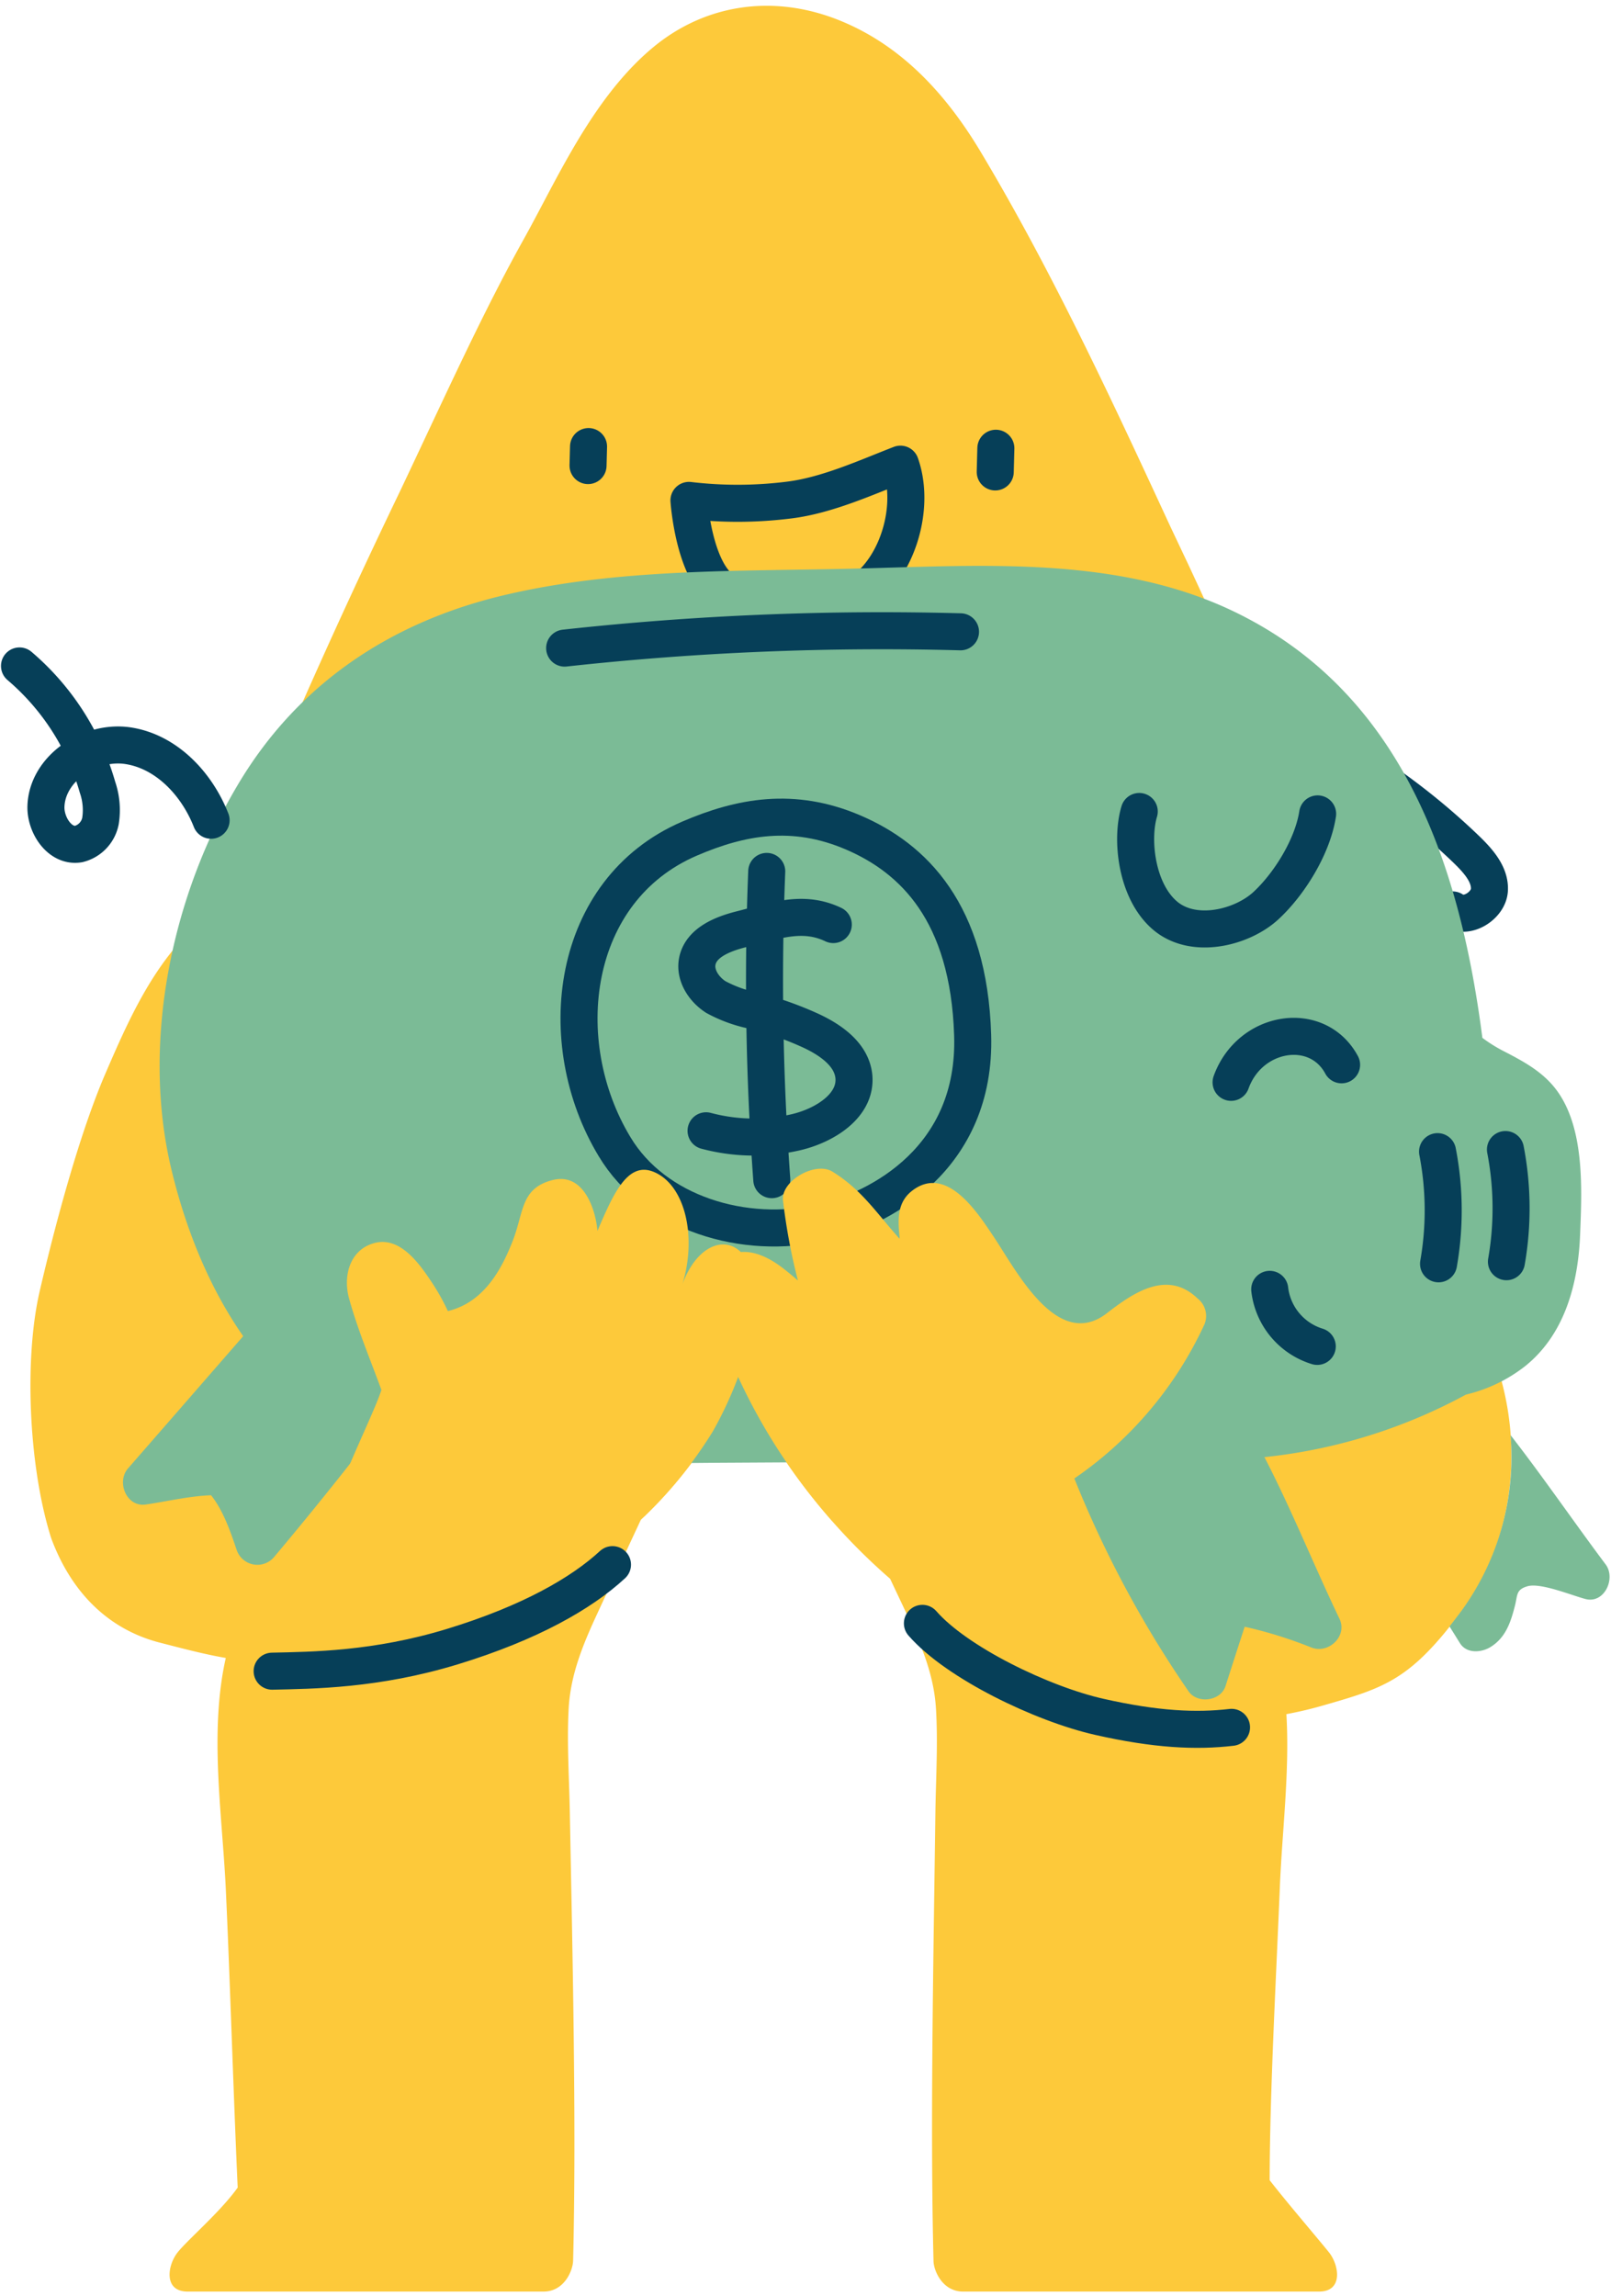
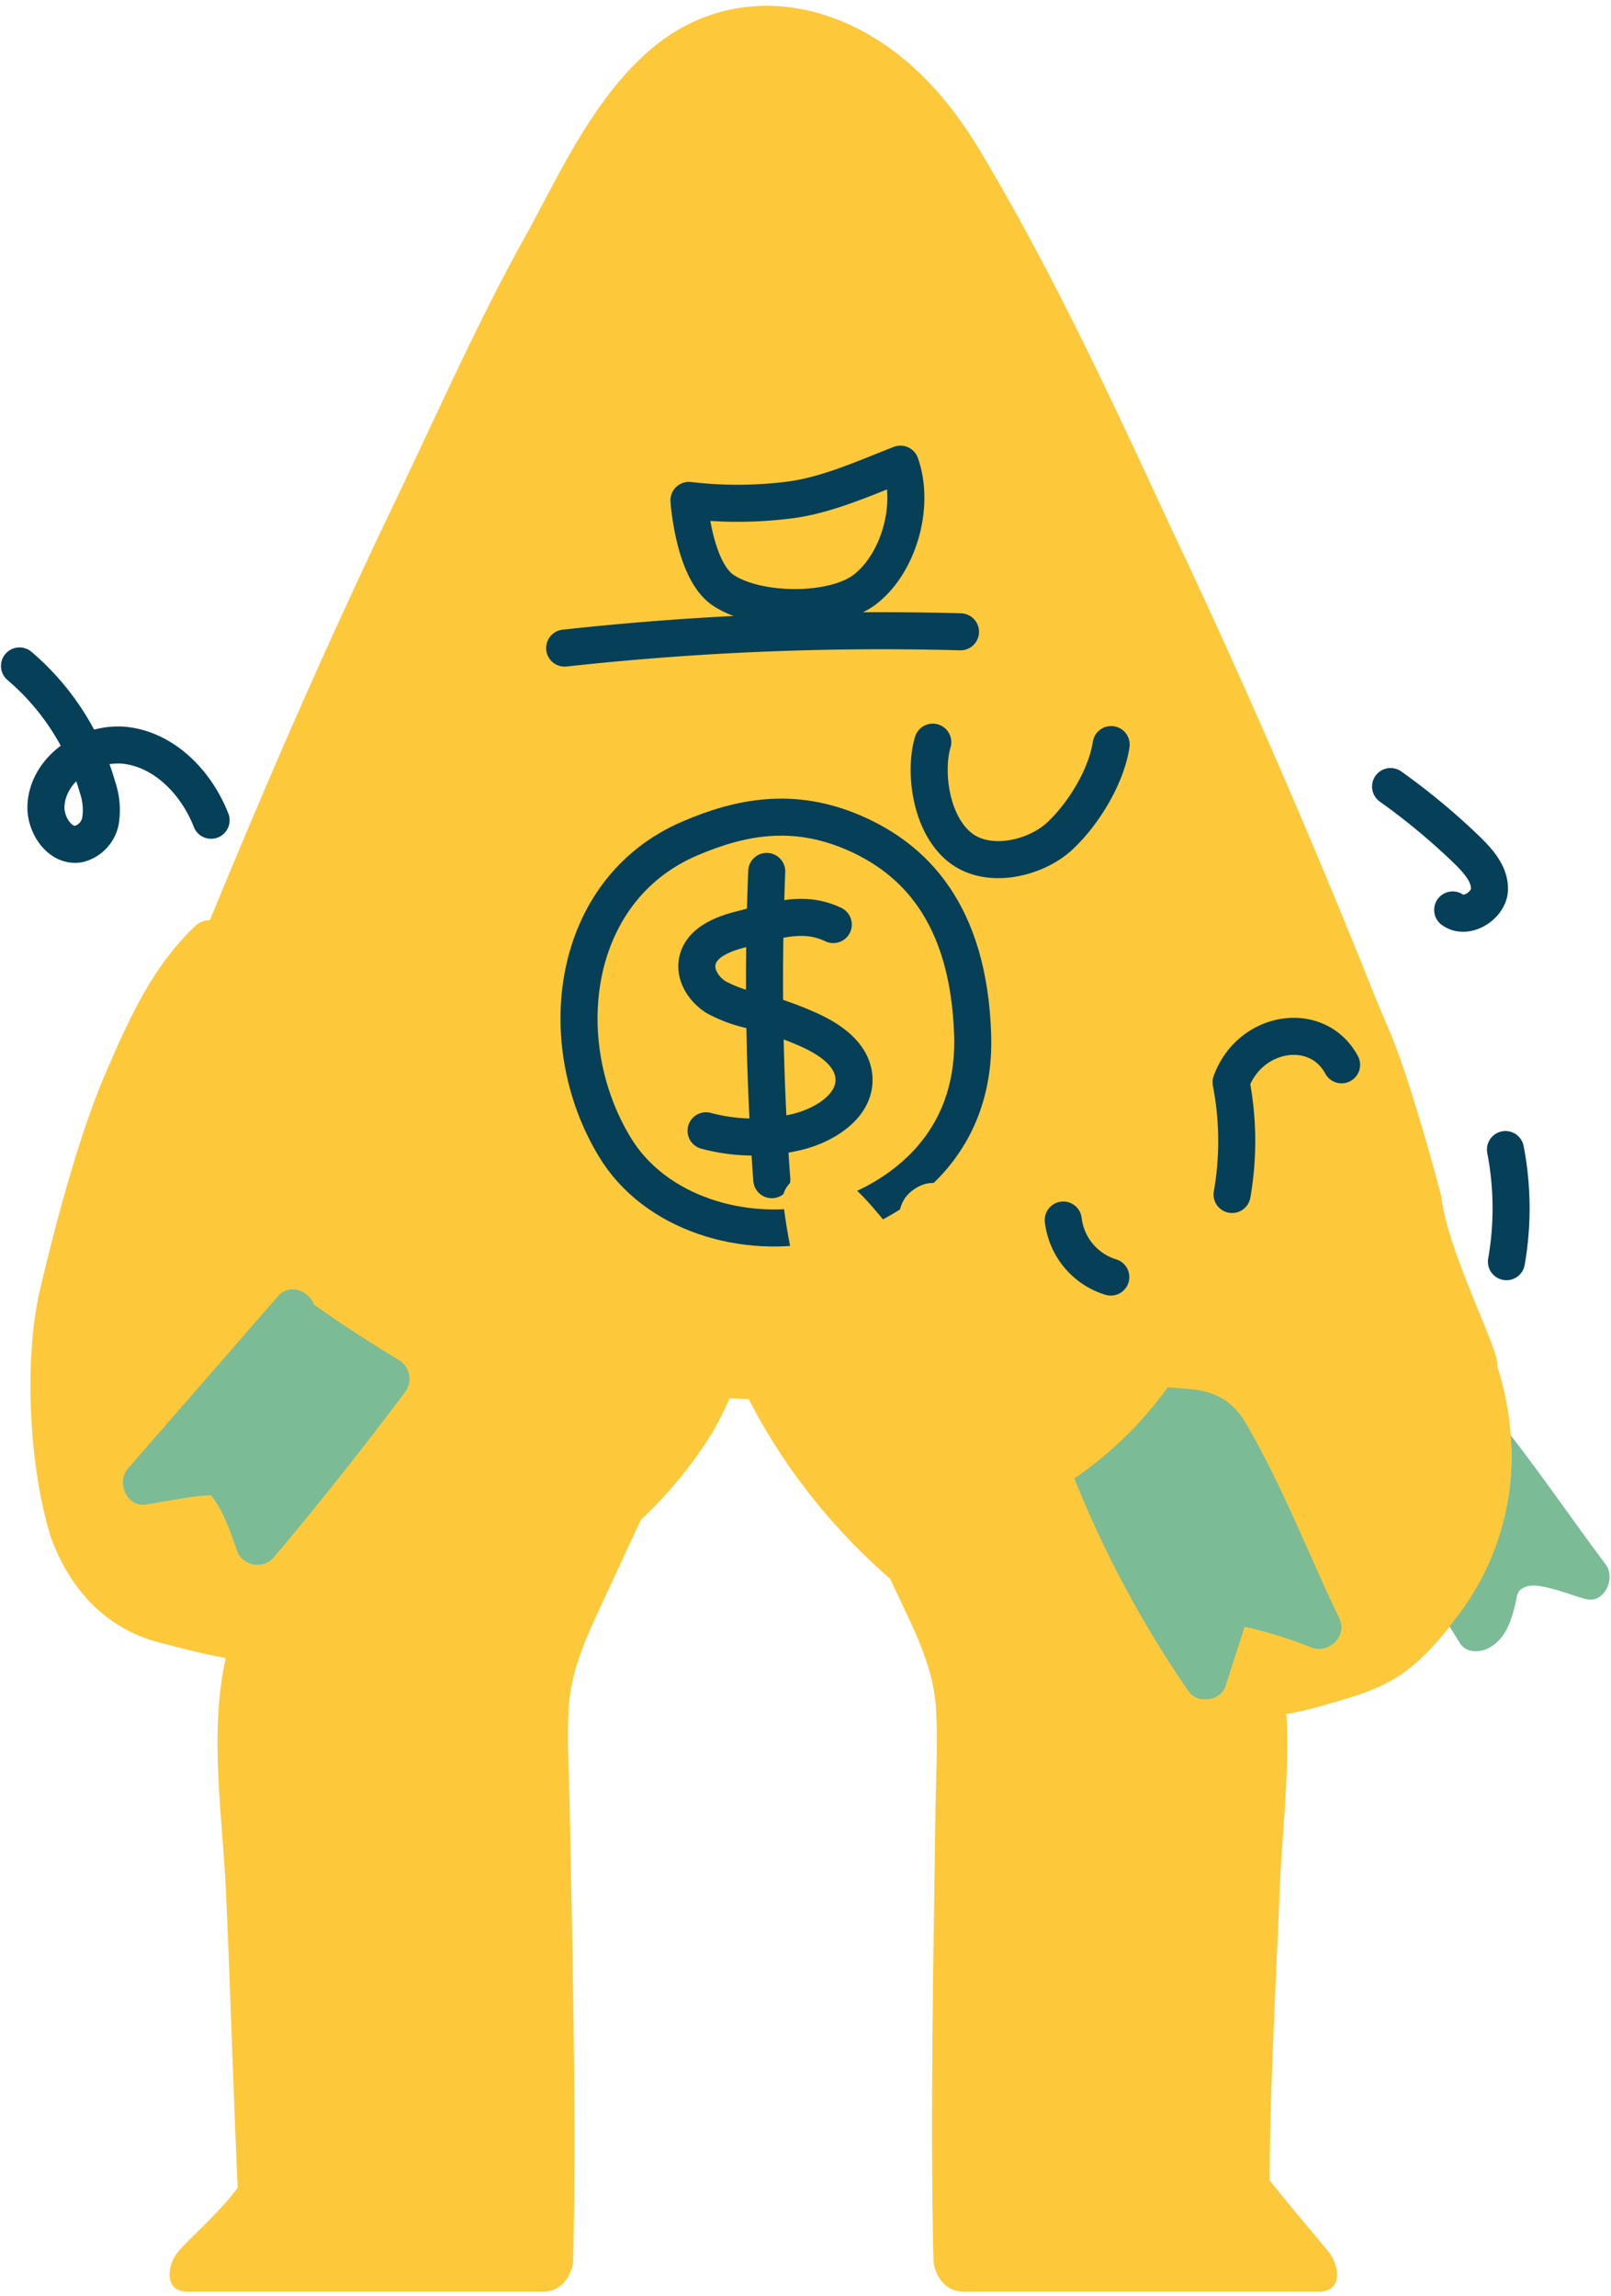
<svg xmlns="http://www.w3.org/2000/svg" width="261" height="372" fill="none">
  <path fill="#FDC93A" d="M242.56 221.36c.71-2-8.13-18.63-9-27.33 0 0-4.76-18.34-8.45-27-1-2.34-1.95-4.56-2.83-6.78-9.2-23-19.19-46.12-29.7-68.66l-3-6.35C180.22 65 170.49 44 158.88 24.6c-6.58-11-14.27-18-23.49-21.54-10.49-4-21.28-2.28-29.58 4.61-8 6.65-13.26 16.6-17.89 25.37-1.11 2.1-2.16 4.09-3.23 6-5.25 9.44-10.14 19.85-14.87 29.9-1.69 3.6-3.36 7.16-5 10.62-12.15 25.25-21.26 46.33-30.82 69.52a3.312 3.312 0 0 0-2.43 1c-6.94 6.59-10.76 15.19-14.49 23.84-4.26 9.87-8.21 24.75-10.65 35.27-2.49 10.74-1.83 27.77 1.65 39.32.145.506.318 1.004.52 1.49 3 7.57 8.48 13.77 17.08 16.07 3.88 1 7.38 1.93 10.9 2.54-2.7 12-.58 25.29 0 37.37.65 13.81 1.29 34.62 1.93 48.43-2.86 4-8.1 8.44-9.74 10.51-1.64 2.07-2.32 6.34 1.63 6.34h57.67c3.39 0 4.75-3.48 4.78-5 .56-22.3-.12-50.7-.54-73-.11-5.46-.48-11-.18-16.47.3-5.47 2.31-10.34 4.6-15.29 2.29-4.95 4.72-10.18 7.09-15.27a69.847 69.847 0 0 0 11.67-14.28 59.363 59.363 0 0 0 2.71-5.41l3.09.12a98.855 98.855 0 0 0 22.92 29.12c.91 1.93 1.83 3.87 2.74 5.81 2.32 4.93 4.36 9.74 4.69 15.25.33 5.51 0 11-.09 16.48-.29 22.3-.87 50.64-.31 72.94 0 1.53 1.4 5 4.79 5h57.67c3.94 0 3.26-4.28 1.62-6.34-1.64-2.06-6.59-7.81-9.62-11.7 0-13.83 1.09-33.7 1.65-47.51.37-9 1.61-18.71 1.06-28 1.93-.36 3.88-.81 5.82-1.37 10.15-2.91 14.26-4.12 22.63-15.41s10.02-26.41 5.7-39.57z" />
  <path stroke="#063F58" stroke-linecap="round" stroke-linejoin="round" stroke-width="6" d="M111.62 81.07s.75 11.28 5.5 14.52c5.47 3.73 17.87 3.91 23.08-.15 5.39-4.21 8.07-13.46 5.68-20.24-5.66 2.2-11.9 5.05-18 5.81a66.687 66.687 0 0 1-16.26.06v0z" clip-rule="evenodd" />
-   <path stroke="#063F58" stroke-linecap="round" stroke-linejoin="round" stroke-width="6" d="m95.27 75.43.08-3.08m65.89 4.11.1-3.84" />
  <path fill="#7BBB96" d="M217 262.24c-5-10.44-9.3-21.62-15.13-31.61-2.08-3.57-4.86-5.19-9-5.58-6.23-.59-12.58-.54-18.83-.8a3.772 3.772 0 0 0-3.41 5.5c.016.357.08.71.19 1.05a176.675 176.675 0 0 0 21.73 43.2c1.44 2.1 5.22 1.61 6-.84 1.027-3.207 2.06-6.41 3.1-9.61 3.692.83 7.31 1.957 10.82 3.37 2.77 1.08 5.9-1.86 4.53-4.68z" />
  <path stroke="#063F58" stroke-linecap="round" stroke-linejoin="round" stroke-width="6" d="M225.29 127.43a109 109 0 0 1 12.28 10.19c1.92 1.86 3.88 4.05 3.73 6.58-.15 2.53-3.75 4.83-5.95 3.22" />
-   <path fill="#7BBB96" d="M256 199.88c.29-7.23.73-16.9-3.67-23.06-2.18-3.05-5.31-4.76-8.56-6.44a24.139 24.139 0 0 1-3.61-2.24c-3.64-28.34-13.12-56.27-40.7-69.28-18.7-8.81-40.37-7.25-60.45-6.75-19.19.49-39-.12-57.82 4.43-18.11 4.39-33 14.37-42.6 30.5-10.72 17.92-15.75 41.74-10.84 62.34 3.8 15.94 12 32.64 26.58 41.3 8.46 5.05 18 6.35 27.71 6.47 11.82.16 23.66-.1 35.49-.17l80.17-.46a87.256 87.256 0 0 0 39.8-10.58 24.79 24.79 0 0 0 9.58-4.6c6.49-5.2 8.63-13.5 8.92-21.46z" />
-   <path stroke="#063F58" stroke-linecap="round" stroke-linejoin="round" stroke-width="6" d="M217.35 172.51c-3.94-7.31-14.86-5.6-17.9 2.84m33.45 11.23a49.99 49.99 0 0 1 .16 18.17m-27.35 4.14a11 11 0 0 0 7.7 9.24m-28.84-86.66c-1.35 4.49-.5 12.84 4.14 16.83 4.64 3.99 12.52 2 16.38-1.57 3.86-3.57 7.58-9.64 8.38-14.87M91.48 105a470.75 470.75 0 0 1 64.13-2.64" />
+   <path stroke="#063F58" stroke-linecap="round" stroke-linejoin="round" stroke-width="6" d="M217.35 172.51c-3.94-7.31-14.86-5.6-17.9 2.84a49.99 49.99 0 0 1 .16 18.17m-27.35 4.14a11 11 0 0 0 7.7 9.24m-28.84-86.66c-1.35 4.49-.5 12.84 4.14 16.83 4.64 3.99 12.52 2 16.38-1.57 3.86-3.57 7.58-9.64 8.38-14.87M91.48 105a470.75 470.75 0 0 1 64.13-2.64" />
  <path stroke="#063F58" stroke-linecap="round" stroke-linejoin="round" stroke-width="6" d="M111.7 135.87c8.29-3.57 16.81-5.17 26.53-1 9.72 4.17 18.73 12.91 19.35 32.84.62 19.93-15 28.2-24.5 30.38-12.4 2.85-27-1.43-33.52-12.33-10.21-16.92-7.22-41.55 12.14-49.89z" clip-rule="evenodd" />
  <path stroke="#063F58" stroke-linecap="round" stroke-linejoin="round" stroke-width="6" d="M124.22 141.18a440.273 440.273 0 0 0 .82 49.94m9.96-41.33c-5-2.38-9.55-.59-14.94.77-3 .76-6.49 2.14-7.09 5.18-.44 2.27 1.06 4.54 3 5.79a22 22 0 0 0 6.52 2.29 54.645 54.645 0 0 1 8.51 3c3.38 1.51 7 3.93 7.34 7.62.41 4.73-4.79 7.93-9.42 9a30.007 30.007 0 0 1-14.53-.24M34.2 132.89c-2.3-5.87-7.2-11.11-13.43-12.07-6.23-.96-13.26 3.73-13.33 10 0 3 2.32 6.43 5.31 5.92a4.79 4.79 0 0 0 3.53-3.74 11.39 11.39 0 0 0-.48-5.45 40.32 40.32 0 0 0-12.64-19.66m240.74 78.35a50.19 50.19 0 0 1 .16 18.17" />
  <path fill="#7BBB96" d="M64.41 220.21c-4.62-2.79-9.13-5.72-13.53-8.84-.84-2.2-3.9-3.6-5.92-1.29-8.067 9.28-16.143 18.557-24.23 27.83-1.89 2.18-.25 6.3 2.89 5.84 3.4-.5 7.07-1.38 10.58-1.5 2 2.52 3.16 5.95 4.15 8.88a3.54 3.54 0 0 0 6 1.19 602.18 602.18 0 0 0 21.16-26.64 3.58 3.58 0 0 0-1.1-5.47zm195.72 33.24c-5.16-6.89-10.09-14.11-15.4-20.94a42.439 42.439 0 0 1-7.89 28.37c-.7.94-1.37 1.81-2 2.62l1.68 2.7c1.07 1.73 3.43 1.56 4.92.66 2.5-1.52 3.32-4.05 4-6.73.44-1.76.17-2.58 2-3.13 2.1-.65 7.26 1.5 9.44 2.06 3.05.79 4.95-3.35 3.25-5.61z" />
  <path fill="#FDC93A" d="M194 210.35c-4.88-4.69-10.39-.92-14.64 2.38-8.05 6.26-14.7-6.9-18.44-12.47-2.56-3.81-7.59-11.69-13.18-7.32-2.41 1.89-2.29 4.68-2 7.45v.3c-3.67-4.07-6.09-7.93-10.89-10.88-2.76-1.69-8.33 1.5-8 4.64a97.07 97.07 0 0 0 2.42 13c-.72-.62-1.45-1.23-2.19-1.81-2.08-1.64-4.8-3.2-7.57-2.73-8 1.34-3.48 11.61-1.69 16.08a94.902 94.902 0 0 0 17 27.41c6.273 0 12.547-.103 18.82-.31 6.09-.2 12.17-.72 18.25-1.18.09-1.39.19-2.78.33-4.17a61.419 61.419 0 0 0 22.94-26.24 3.6 3.6 0 0 0-1.16-4.15z" />
-   <path fill="#FDC93A" d="M61.79 225.17c-.92 3.15-6.75 14.82-7.76 19.26 9.11.68 18.25.74 27.39.77 7.65 0 15.27.25 22.9.51a69.8 69.8 0 0 0 11.15-13.78 62.565 62.565 0 0 0 5.93-14.48c.88-3.3 1.55-10.1-.4-13.35-2.69-4.47-8-2.76-10.43 3.94 2.42-8 .28-16.27-4.78-18.23-4.22-1.63-6.52 3.87-9 9.61-.24-3.18-2.12-9.57-7.29-8.23-5.17 1.34-4.6 5.13-6.42 9.81-1.82 4.68-4.69 10-10.52 11.41a34.835 34.835 0 0 0-2.74-4.86c-2-3-5.16-7.4-9.36-6.11-3.88 1.19-4.88 5.38-3.91 8.92 1.38 5.01 3.45 9.92 5.24 14.81z" />
-   <path stroke="#063F58" stroke-linecap="round" stroke-linejoin="round" stroke-width="6" d="M44.09 270.75c6.48-.15 16.83-.19 29.27-4 12.44-3.81 20.82-8.59 25.87-13.26m50.21 9.51c5.56 6.39 19.4 13.05 28.63 15.14s15.74 2.38 21.45 1.71" />
</svg>